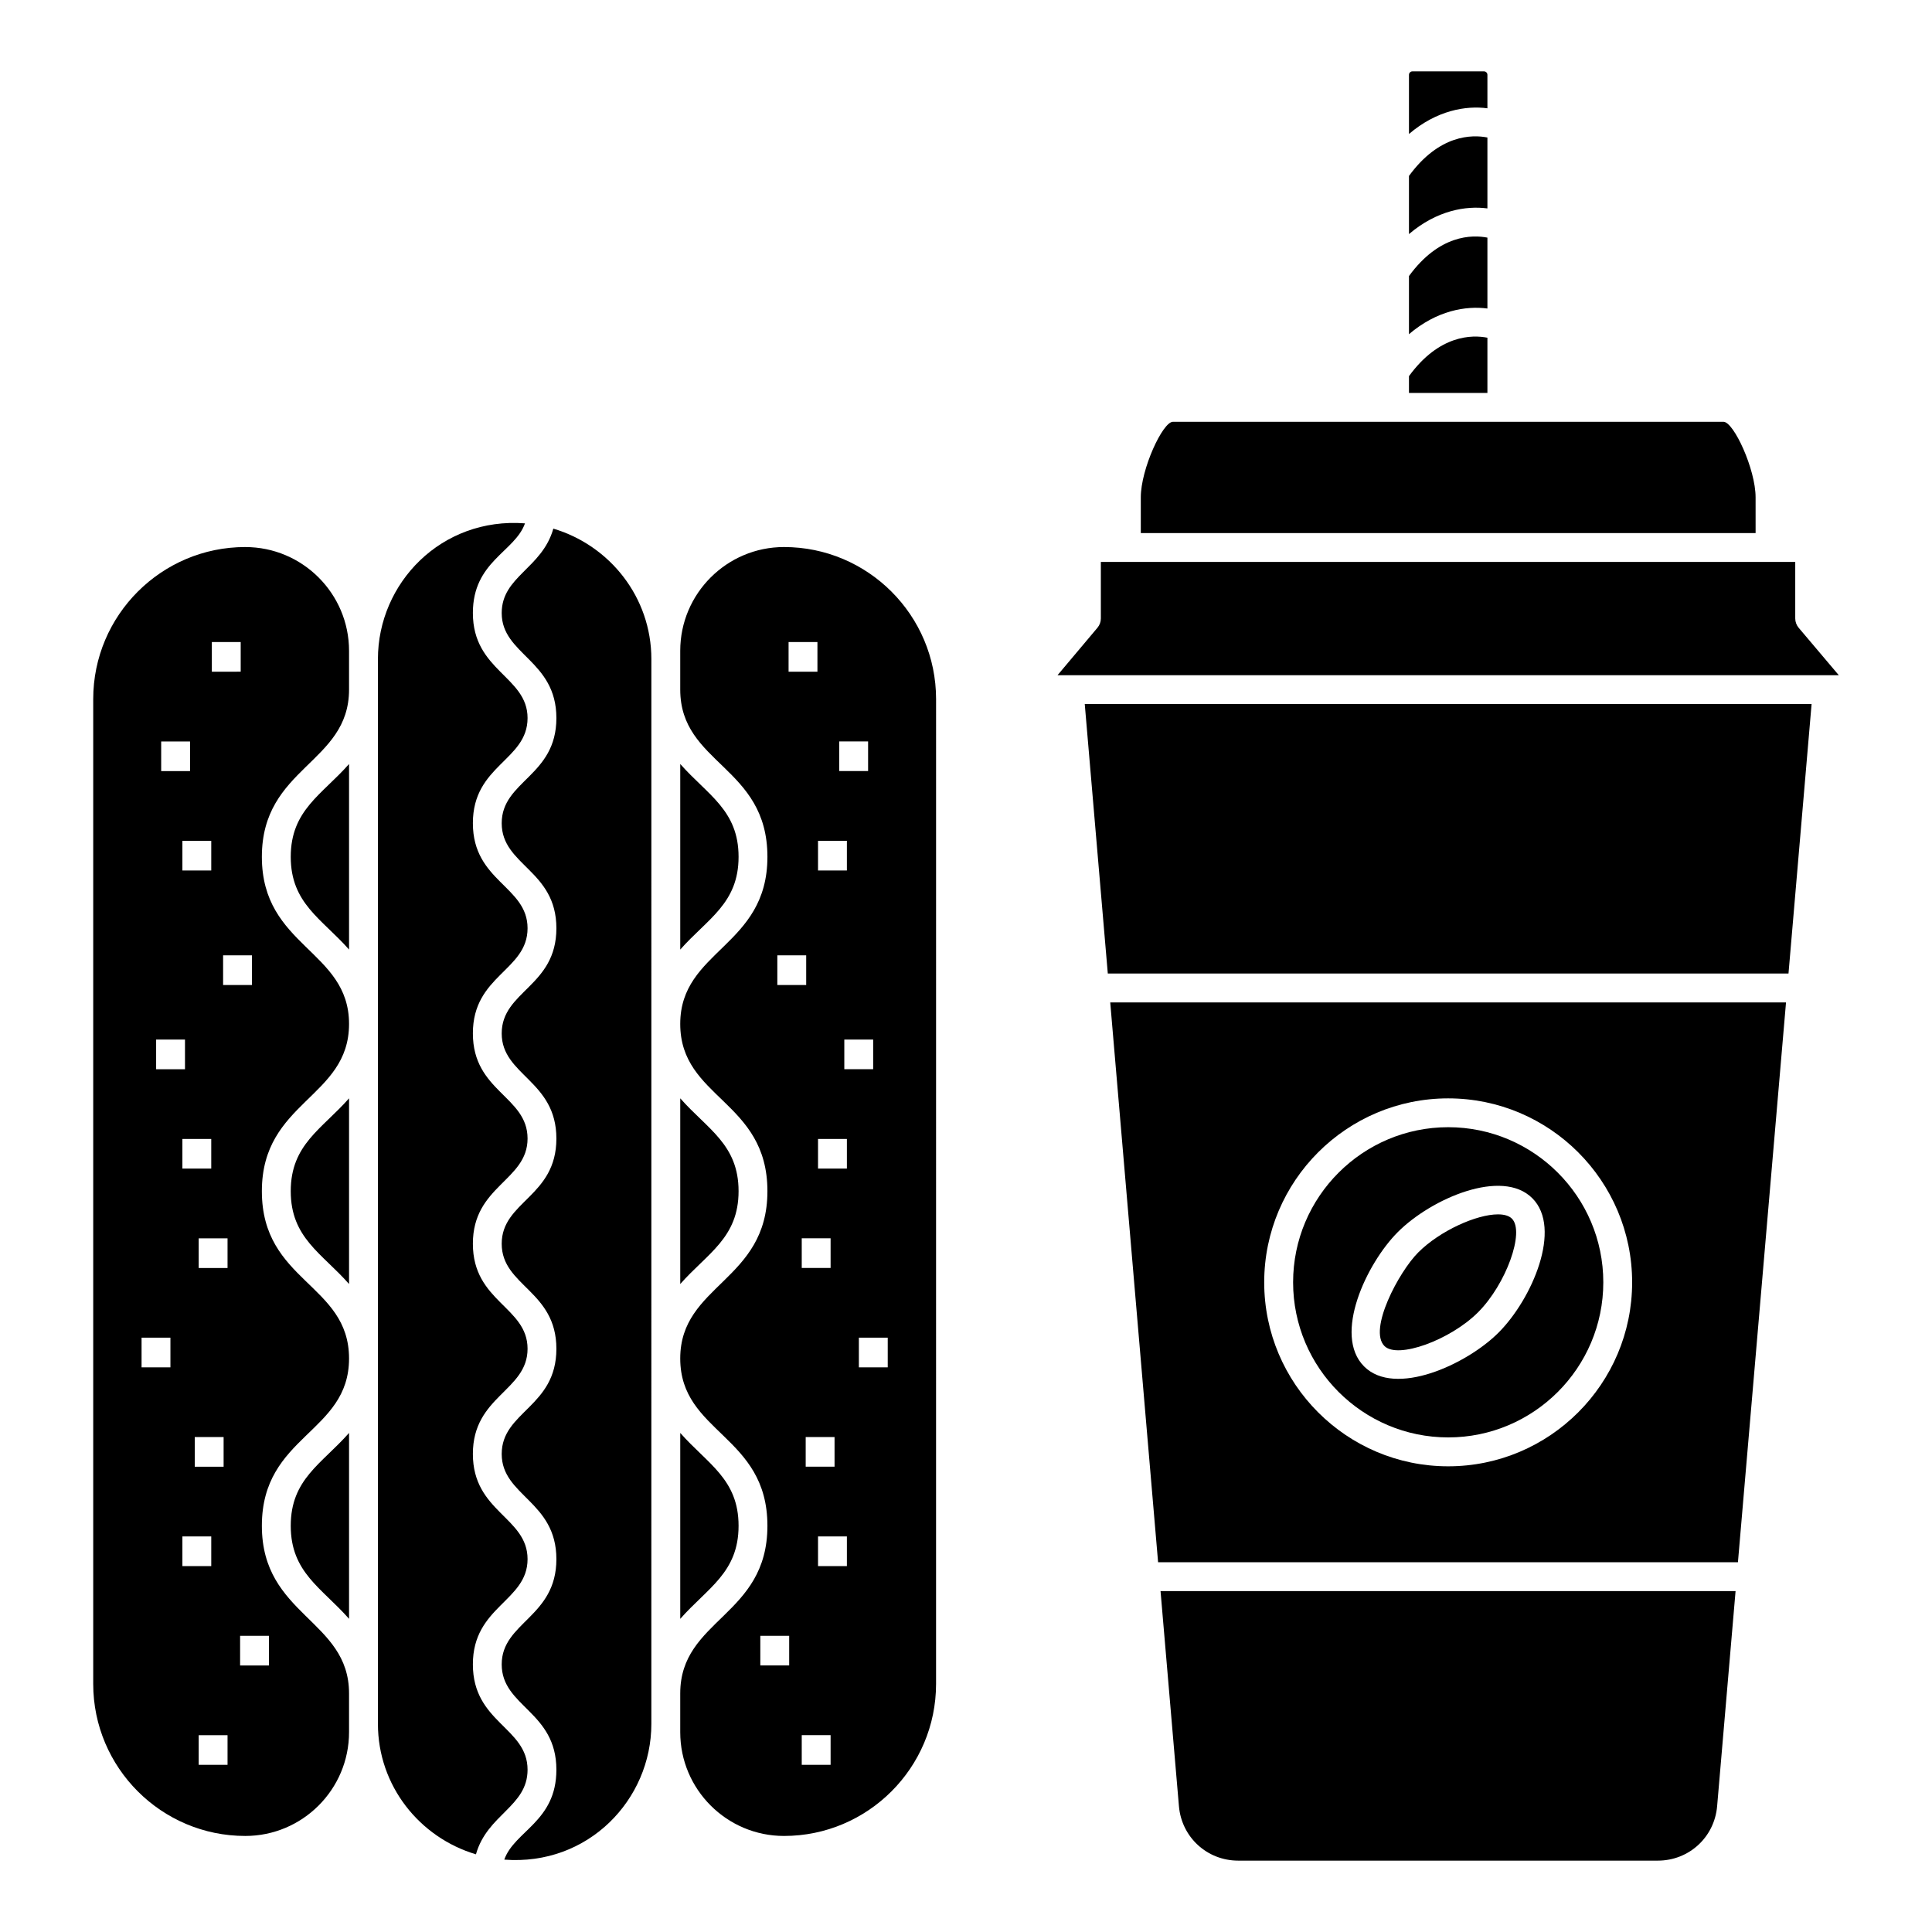
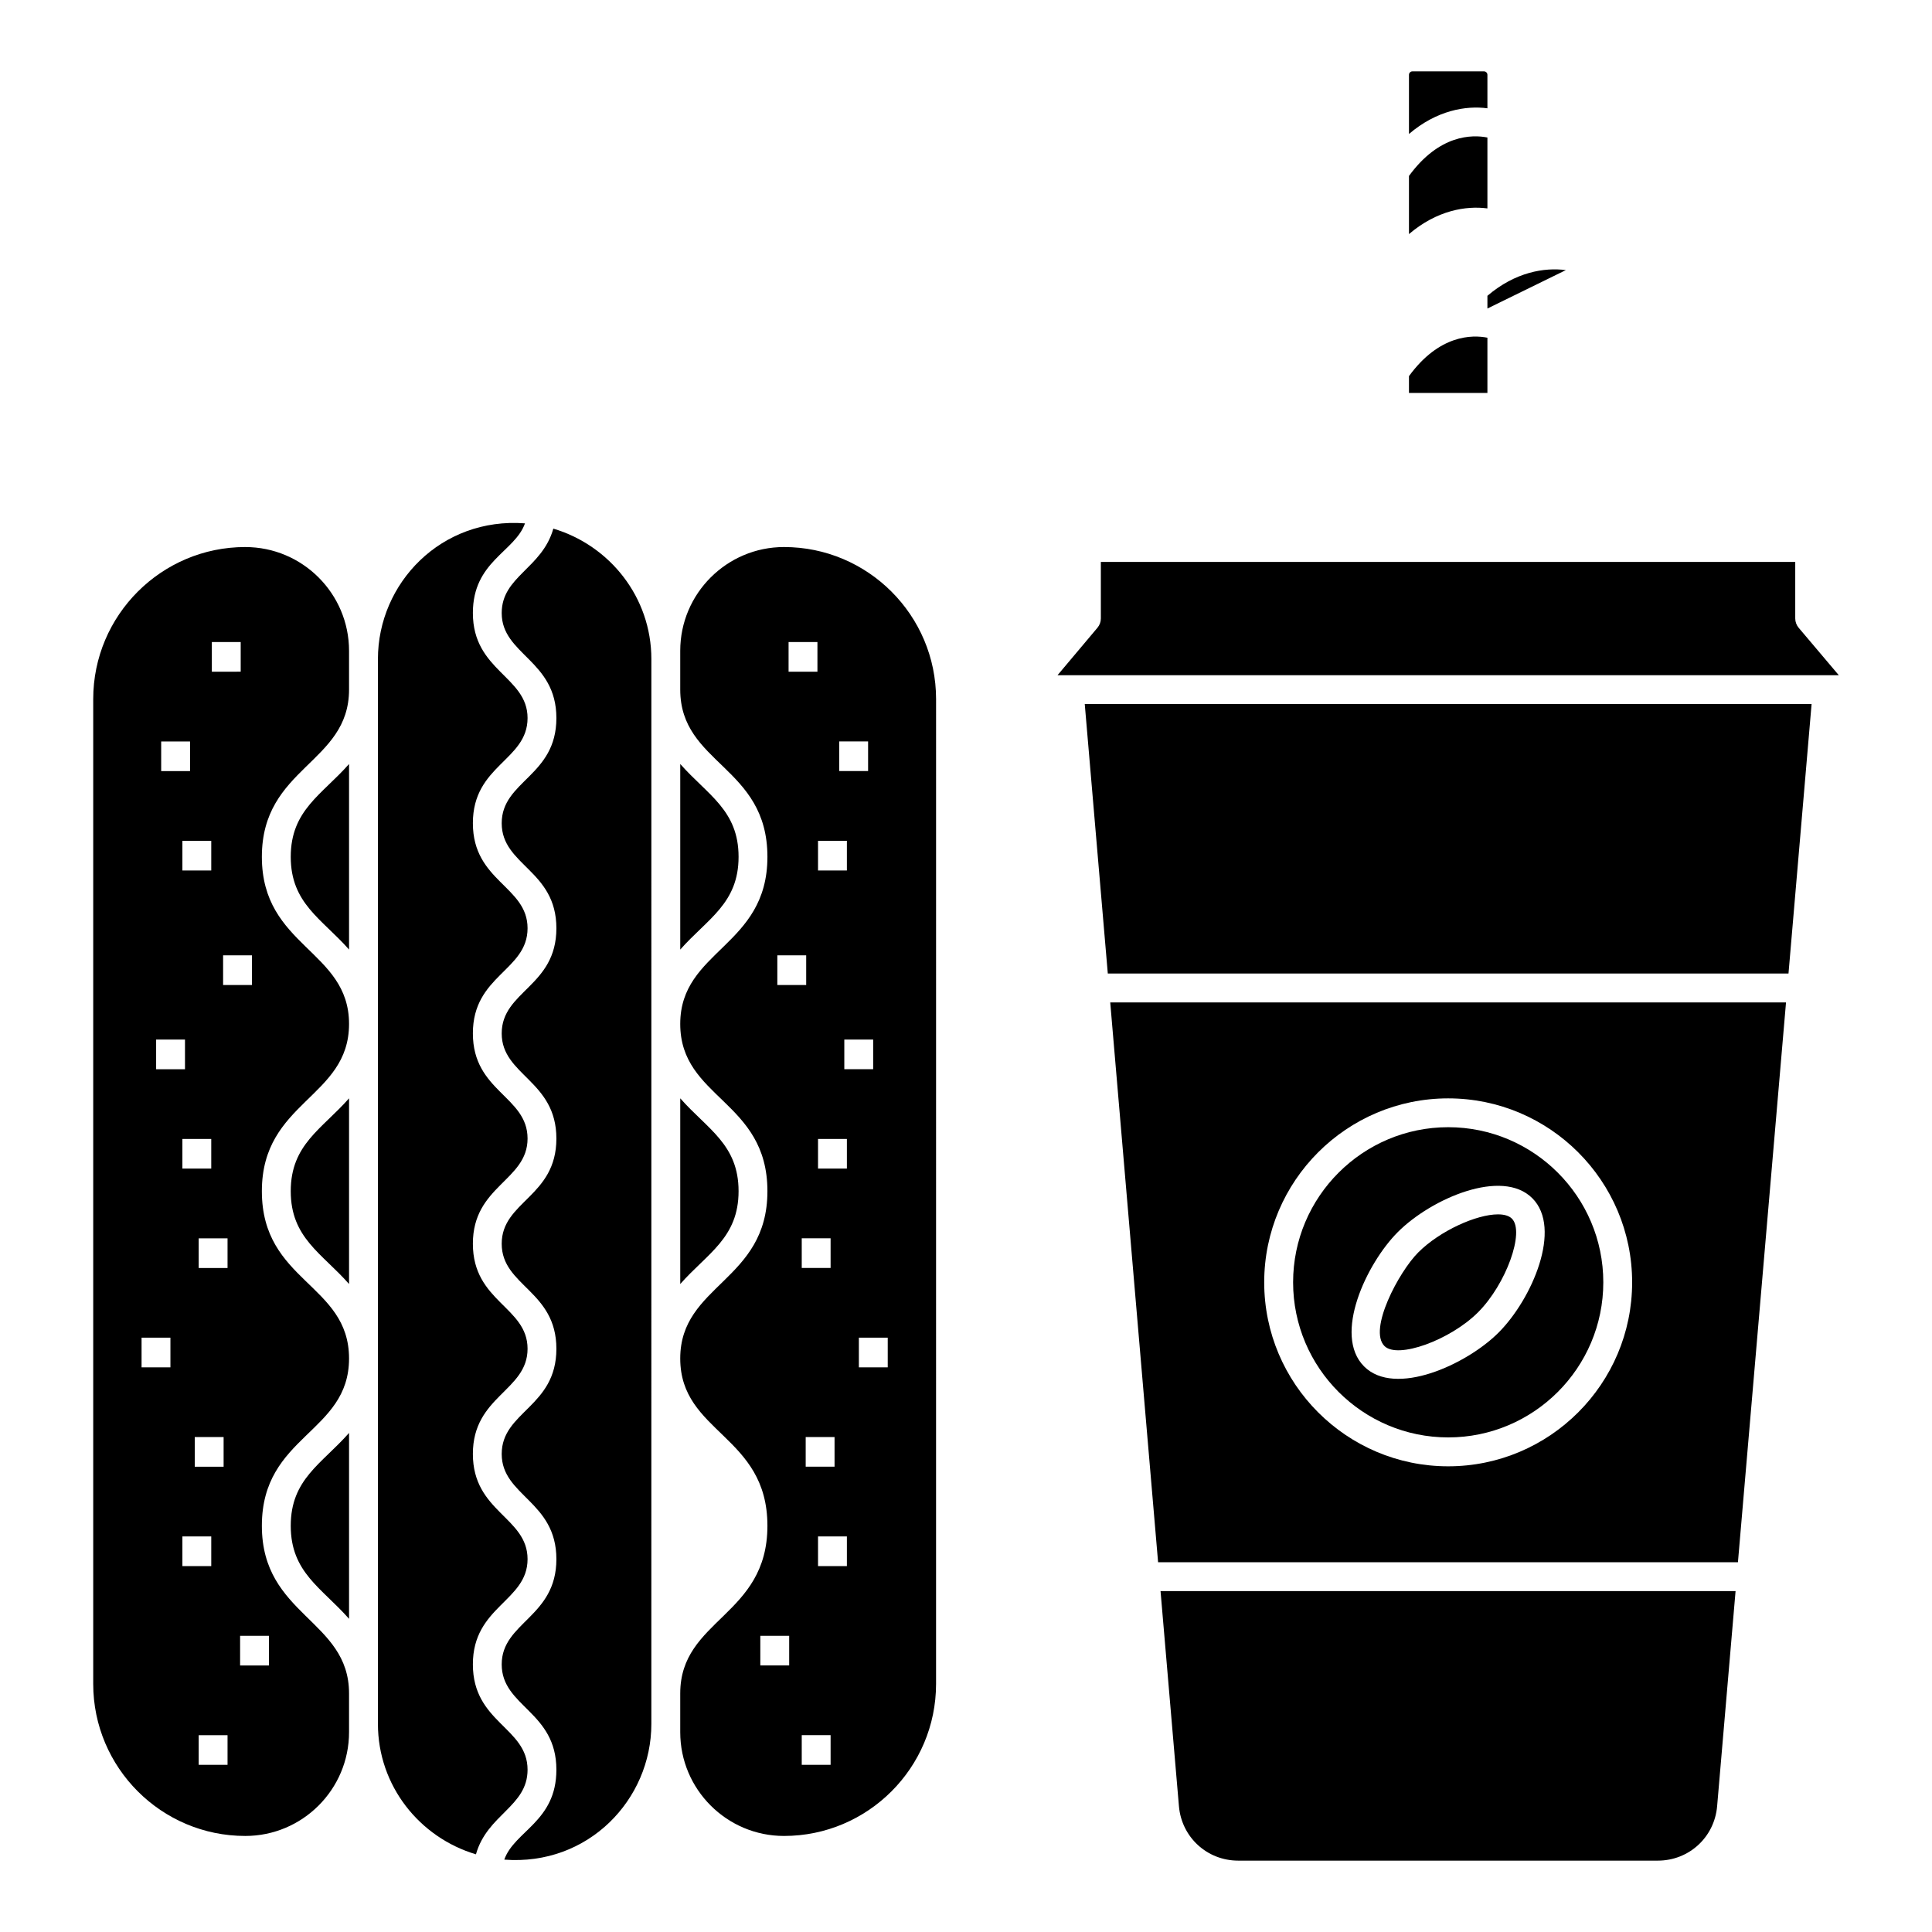
<svg xmlns="http://www.w3.org/2000/svg" fill="#000000" width="800px" height="800px" version="1.1" viewBox="144 144 512 512">
  <g>
    <path d="m209 288.97c-22.219 0-40.297 18.074-40.297 40.293v260.99c0 22.219 18.078 40.293 40.297 40.293 15.164 0 27.5-12.336 27.5-27.5v-10.277c0-19.539-23.102-20.57-23.102-44.418 0-24.047 23.102-24.516 23.102-44.34 0-19.82-23.102-20.27-23.102-44.336 0-23.844 23.102-24.684 23.102-44.324 0-19.559-23.102-20.422-23.102-44.277 0-23.844 23.102-24.703 23.102-44.328v-10.277c0-15.16-12.336-27.496-27.5-27.496zm1.773 108.21v7.859h-7.648v-7.859zm-10.633-83.031h7.648v7.856l-7.648 0.004zm-7.805 139.54v-7.859h7.648v7.859zm3.277 71.145h7.648v7.859h-7.648zm-8.898-184.34h7.648v7.856h-7.648zm13.27 26.336v7.859h-7.648v-7.859zm-14.609 52.668h7.648v7.859h-7.648zm3.789 86.863h-7.648v-7.859h7.648zm3.172 44.809h7.648v7.859l-7.648 0.004zm11.965 60.531h-7.648v-7.859h7.648zm0-131.67h-7.648v-7.859h7.648zm10.977 97.477v7.859h-7.648v-7.859z" />
    <path d="m283.81 612.99c0-11.246-14.492-12.426-14.492-27.926 0-15.406 14.492-16.68 14.492-27.879 0-11.152-14.492-12.469-14.492-27.875 0-15.398 14.492-16.672 14.492-27.871 0-11.152-14.492-12.406-14.492-27.84 0-15.398 14.492-16.672 14.492-27.871 0-11.242-14.492-12.422-14.492-27.871 0-15.441 14.492-16.586 14.492-27.859 0-11.18-14.492-12.375-14.492-27.848 0-15.441 14.492-16.586 14.492-27.859 0-11.047-14.492-12.461-14.492-27.836 0-13.711 11.117-16.16 13.809-23.758-22.199-1.691-38.973 15.859-38.973 35.961v282.18c0 16.395 11.012 30.121 25.977 34.578 3.016-10.648 13.68-12.648 13.68-22.43z" />
    <path d="m339.73 371.07c0-12.367-8.219-16.391-15.457-24.605v49.18c7.199-8.16 15.457-12.199 15.457-24.574z" />
    <path d="m221.05 548.35c0 12.402 8.242 16.453 15.453 24.656v-49.266c-7.242 8.223-15.453 12.23-15.453 24.609z" />
    <path d="m221.05 371.07c0 12.371 8.258 16.414 15.453 24.574v-49.176c-7.18 8.148-15.453 12.215-15.453 24.602z" />
    <path d="m290.64 284.09c-3.008 10.609-13.684 12.637-13.684 22.375 0 11.047 14.492 12.461 14.492 27.836 0 15.441-14.492 16.586-14.492 27.859 0 11.23 14.492 12.414 14.492 27.848 0 15.441-14.492 16.586-14.492 27.859 0 11.16 14.492 12.453 14.492 27.871 0 15.445-14.492 16.594-14.492 27.871 0 11.23 14.492 12.406 14.492 27.84 0 15.445-14.492 16.594-14.492 27.871 0 11.152 14.492 12.469 14.492 27.875s-14.492 16.68-14.492 27.879c0 11.246 14.492 12.426 14.492 27.926 0 13.734-11.121 16.207-13.809 23.82 22.234 1.703 38.977-15.895 38.977-35.961l0.004-282.19c0-16.395-11.016-30.121-25.98-34.578z" />
    <path d="m339.73 459.67c0-12.383-8.258-16.426-15.457-24.602v49.211c7.176-8.145 15.457-12.219 15.457-24.609z" />
-     <path d="m339.73 548.35c0-12.371-8.219-16.391-15.457-24.609v49.27c7.211-8.195 15.457-12.25 15.457-24.66z" />
    <path d="m221.05 459.67c0 12.383 8.242 16.418 15.453 24.605v-49.207c-7.176 8.152-15.453 12.219-15.453 24.602z" />
    <path d="m351.77 288.97c-15.164 0-27.5 12.336-27.5 27.5v10.277c0 19.812 23.105 20.27 23.105 44.328 0 23.844-23.105 24.652-23.105 44.277 0 19.812 23.105 20.266 23.105 44.324 0 23.848-23.105 24.703-23.105 44.336 0 19.82 23.105 20.277 23.105 44.34 0 23.977-23.105 24.668-23.105 44.418v10.277c0 15.164 12.336 27.5 27.5 27.5 22.219 0 40.297-18.074 40.297-40.293l0.004-260.99c0-22.219-18.078-40.293-40.301-40.293zm14.637 51.516h7.648v7.856h-7.648zm8.992 79.004v7.859h-7.648v-7.859zm-14.613-52.668h7.648v7.859h-7.648zm-7.805-52.672h7.648v7.856h-7.648zm11.137 165.87h-7.648v-7.859h7.648zm1.047 44.809v7.859h-7.648v-7.859zm-15.164-127.65h7.648v7.859h-7.648zm3.141 188.18h-7.648v-7.859h7.648zm10.977 26.336h-7.648v-7.859h7.648zm4.316-52.668h-7.648v-7.859h7.648zm0-105.34h-7.648v-7.859h7.648zm10.824 52.668h-7.648v-7.859h7.648z" />
-     <path d="m609.25 275.79c0-7.449-5.801-20.012-8.508-20.012h-145.91c-2.707 0-8.508 12.562-8.508 20.012v9.48h162.93z" />
    <path d="m456.43 622.66c0.707 8.223 7.457 14.426 15.711 14.426h111.2c8.258 0 15.008-6.203 15.715-14.426l4.887-57h-152.39z" />
    <path d="m538.18 199.23v-18.793c-4.043-0.801-12.766-0.82-20.789 10.184v15.418c7.383-6.297 15.105-7.559 20.789-6.809z" />
    <path d="m538.18 172.7v-8.871c0-0.504-0.41-0.918-0.914-0.918h-18.961c-0.504 0-0.914 0.41-0.914 0.914v15.68c7.379-6.293 15.105-7.559 20.789-6.805z" />
    <path d="m535.71 491.76c7.414-7.422 12.438-21.332 8.957-24.812-0.777-0.773-2.066-1.129-3.688-1.129-5.664 0-15.363 4.32-21.129 10.086-5.176 5.176-13.285 20.488-8.953 24.809 3.465 3.477 17.395-1.535 24.812-8.953z" />
-     <path d="m538.18 225.76v-18.785c-4.043-0.797-12.77-0.816-20.789 10.18v15.414c7.379-6.297 15.105-7.562 20.789-6.809z" />
+     <path d="m538.18 225.76v-18.785v15.414c7.379-6.297 15.105-7.562 20.789-6.809z" />
    <path d="m538.18 233.5c-4.043-0.801-12.766-0.824-20.789 10.184v4.445h20.789z" />
    <path d="m620.66 310.36c-0.582-0.691-0.902-1.566-0.902-2.469v-14.969h-184.02v14.969c0 0.898-0.316 1.773-0.895 2.461l-10.586 12.582h207.04z" />
    <path d="m437.58 402h180.39l6.121-71.426h-192.62z" />
    <path d="m450.91 558.01h153.66c1.305-15.176-4.719 54.965 12.742-148.36h-179.09c1.301 15.227-4.699-54.953 12.684 148.36zm76.871-122.93c26.879 0 48.75 21.867 48.75 48.754 0 26.883-21.867 48.754-48.75 48.754-26.883 0-48.754-21.867-48.754-48.754 0.004-26.883 21.871-48.754 48.754-48.754z" />
    <path d="m527.79 524.93c22.664 0 41.102-18.441 41.102-41.105s-18.438-41.105-41.102-41.105c-22.664 0-41.105 18.441-41.105 41.105 0.004 22.668 18.441 41.105 41.105 41.105zm-13.34-54.434c8.875-8.879 27.613-16.98 35.629-8.957 8.016 8.016-0.086 26.75-8.957 35.625-8.484 8.48-27.438 17.145-35.625 8.953-8.312-8.309 0.637-27.305 8.953-35.621z" />
  </g>
</svg>